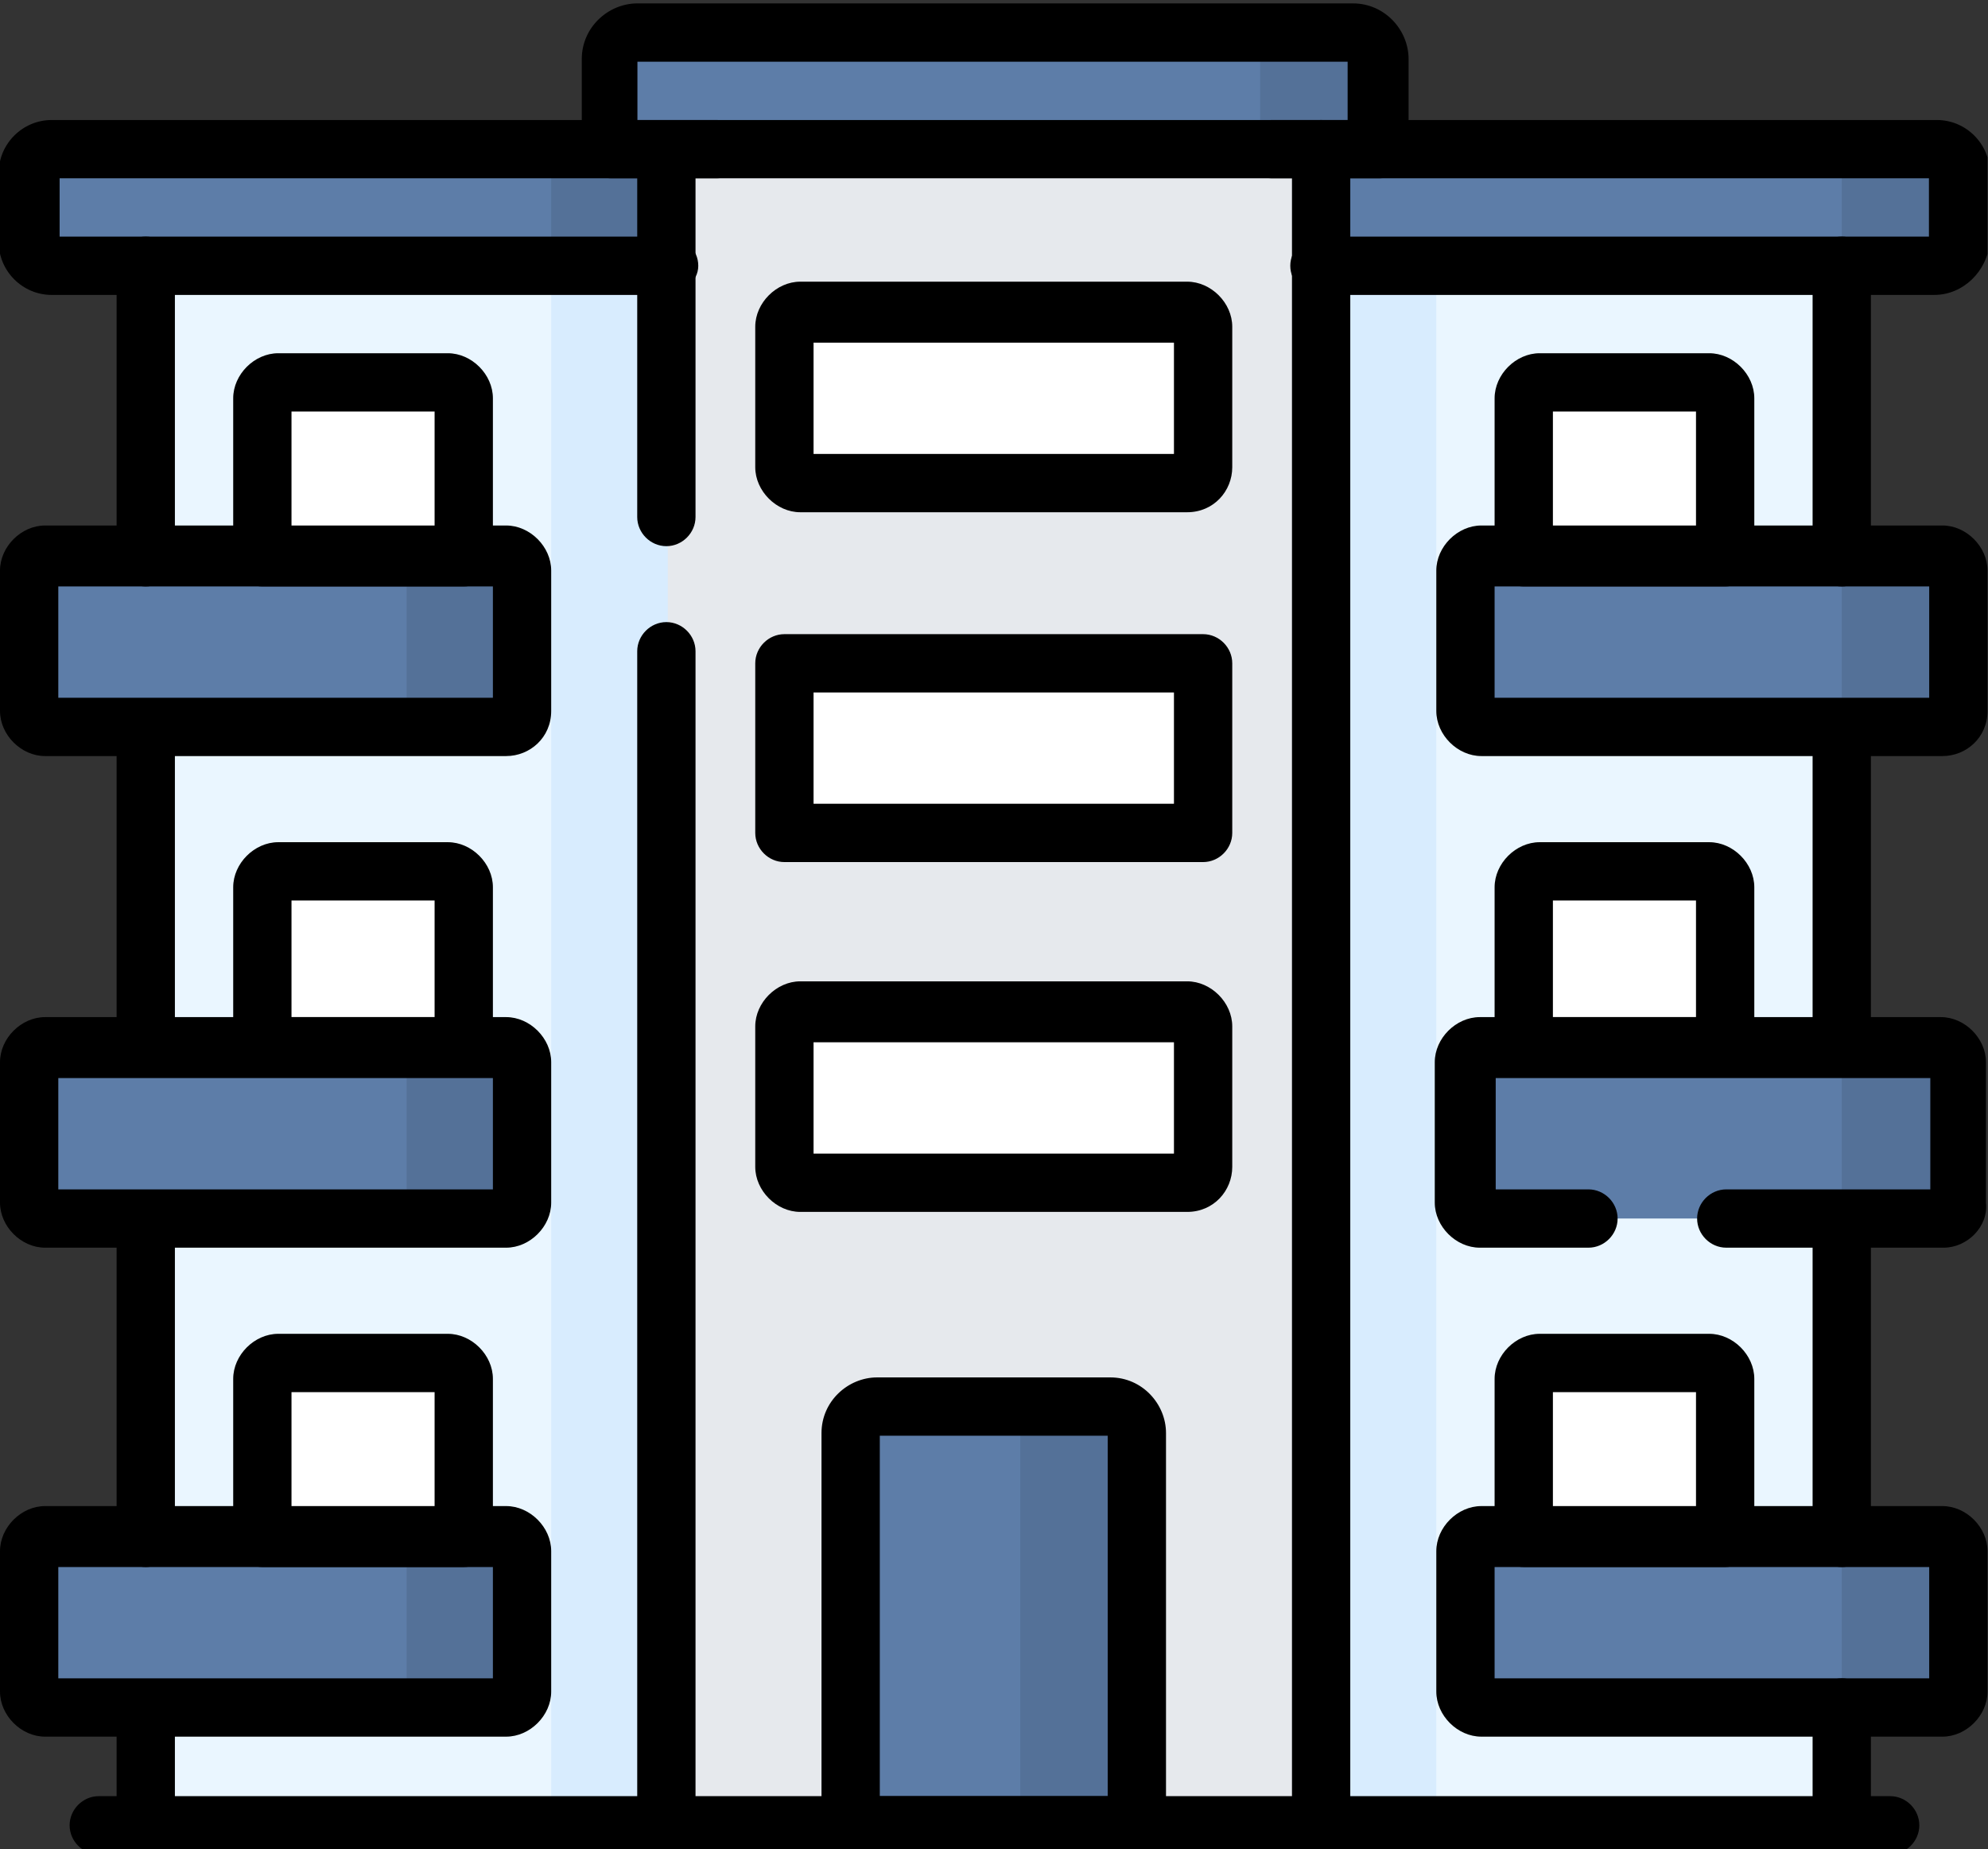
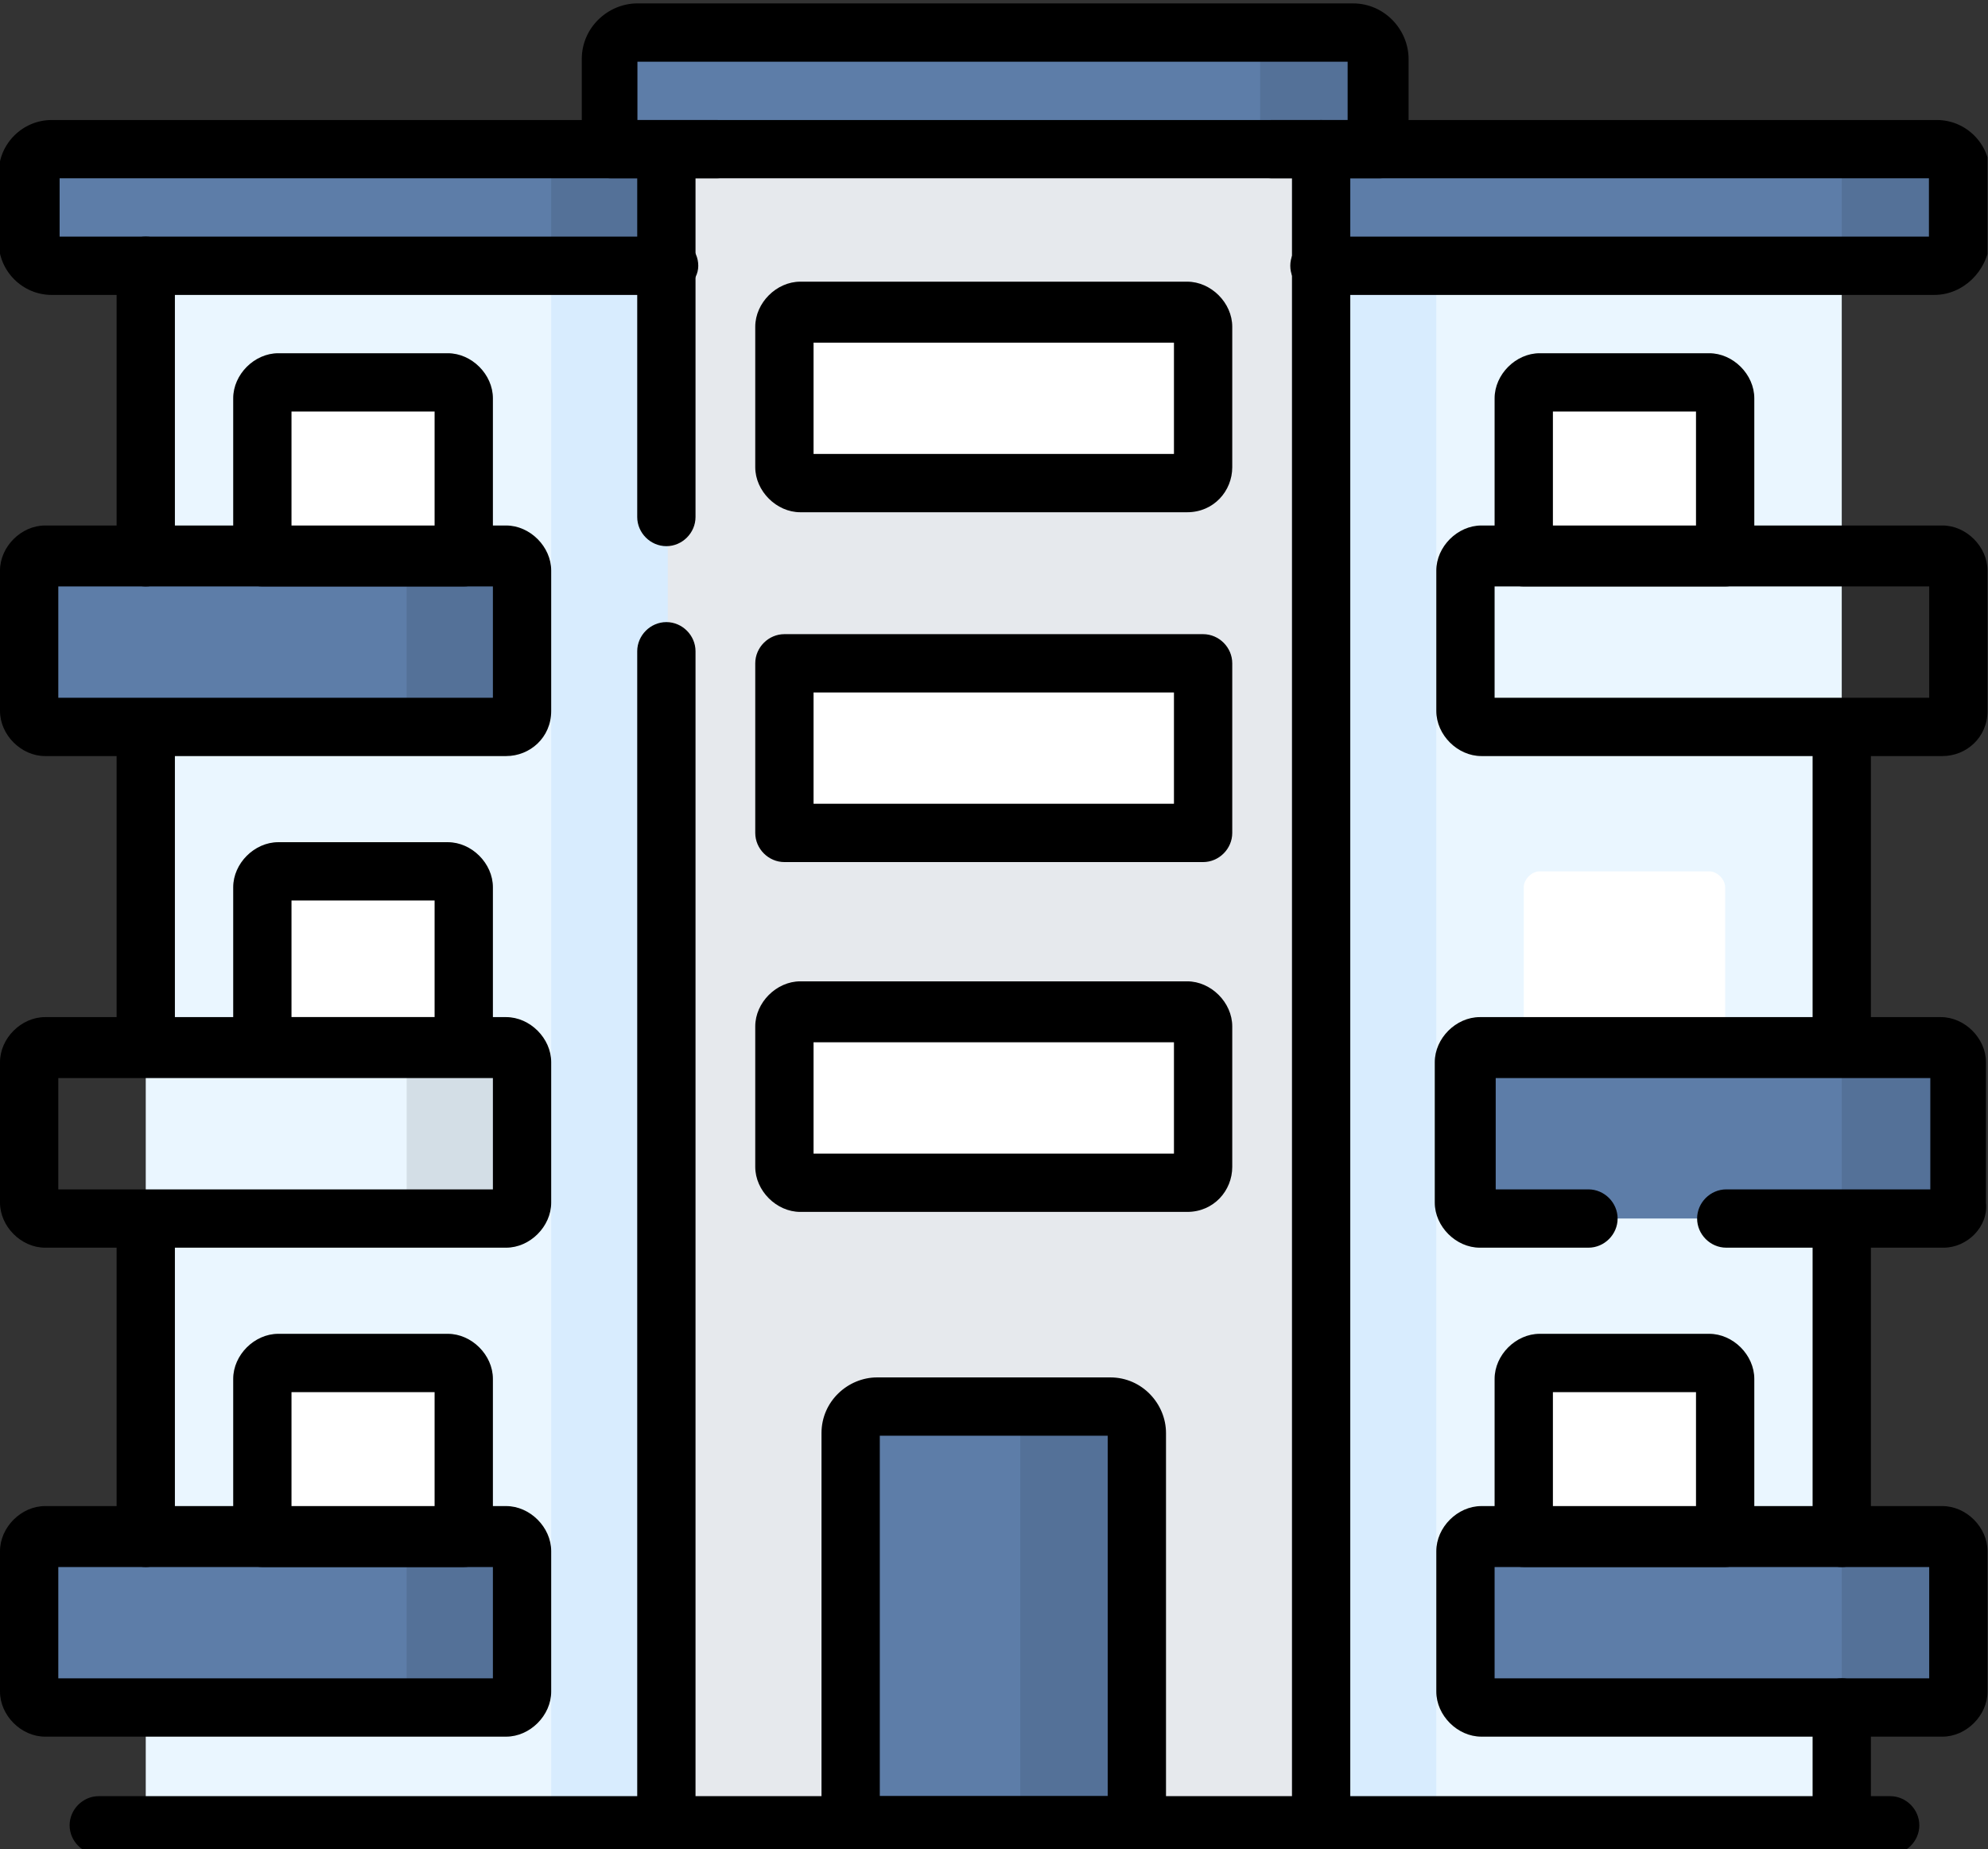
<svg xmlns="http://www.w3.org/2000/svg" xmlns:xlink="http://www.w3.org/1999/xlink" version="1.1" id="Ebene_1" x="0px" y="0px" viewBox="0 0 100 93" style="enable-background:new 0 0 100 93;" xml:space="preserve">
  <rect x="0" y="0" width="100" height="93" fill="#333333" stroke="none" />
  <style type="text/css">
	.st0{fill:#EAF6FF;}
	.st1{clip-path:url(#SVGID_00000180334474028012930210000014646161758412144016_);}
	.st2{fill:#5D7DA8;}
	.st3{opacity:0.1;}
	.st4{fill:#D8ECFE;}
	.st5{fill:#E6E9ED;}
	.st6{fill:#FFFFFF;}
	.st7{fill:none;stroke:#000000;stroke-width:20;stroke-linecap:round;stroke-linejoin:round;stroke-miterlimit:13.333;}
</style>
  <g id="g3777" transform="matrix(1.333,0,0,-1.333,0,682.667)">
    <path id="path3779" class="st0" d="M69.5,442.9H47.1v58.8h22.4V442.9z" />
    <g>
      <defs>
        <polyline id="SVGID_1_" points="75,437 0,437 0,512 75,512    " />
      </defs>
      <clipPath id="SVGID_00000150100142284965919270000007891302802697412771_">
        <use xlink:href="#SVGID_1_" style="overflow:visible;" />
      </clipPath>
      <g id="g3783" style="clip-path:url(#SVGID_00000150100142284965919270000007891302802697412771_);">
        <g id="g3789" transform="translate(498.5,474.5)">
          <path id="path3791" class="st2" d="M-425.5,32h-25.1c-0.5,0-0.9-0.4-0.9-0.9v-2.6c0-0.5,0.4-0.9,0.9-0.9h25.1      c0.5,0,0.9,0.4,0.9,0.9v2.6C-424.6,31.6-425,32-425.5,32" />
        </g>
        <g id="g3793" transform="translate(498.5,474.5)" class="st3">
          <path id="path3795" d="M-425.5,32h-4.4c0.5,0,0.9-0.4,0.9-0.9v-2.6c0-0.5-0.4-0.9-0.9-0.9h4.4c0.5,0,0.9,0.4,0.9,0.9v2.6      C-424.6,31.6-425,32-425.5,32" />
        </g>
        <g id="g3797" transform="translate(184.608,474.5)">
          <path id="path3799" class="st2" d="M-157.6,32h-25.1c-0.5,0-0.9-0.4-0.9-0.9v-2.6c0-0.5,0.4-0.9,0.9-0.9h25.1      c0.5,0,0.9,0.4,0.9,0.9v2.6C-156.7,31.6-157.1,32-157.6,32" />
        </g>
        <path id="path3801" class="st0" d="M27.9,443.3H5.5v58.8h22.4V443.3z" />
        <path id="path3803" class="st4" d="M20.8,443.3h7.1v58.8h-7.1V443.3z" />
        <path id="path3805" class="st4" d="M47.1,443.3h7.1v58.8h-7.1V443.3z" />
        <path id="path3807" class="st5" d="M49.8,443.3H25.2v63.2h24.6L49.8,443.3z" />
        <g id="g3809" transform="translate(348.054,504.5)">
          <path id="path3811" class="st2" d="M-297.1,6.4h-27c-0.6,0-1-0.5-1-1V2h29v3.4C-296,5.9-296.5,6.4-297.1,6.4" />
        </g>
        <g id="g3813" transform="translate(348.054,504.5)" class="st3">
          <path id="path3815" d="M-297.1,6.4h-4.4c0.6,0,1-0.5,1-1V2h4.4v3.4C-296,5.9-296.5,6.4-297.1,6.4" />
        </g>
        <g id="g3817" transform="translate(500.5,199.25)">
          <g id="path3819">
            <path class="st2" d="M-427.2,266.9h-17.4c-0.3,0-0.6,0.3-0.6,0.6v5.3c0,0.3,0.3,0.6,0.6,0.6h17.4c0.3,0,0.6-0.3,0.6-0.6v-5.3       C-426.6,267.2-426.9,266.9-427.2,266.9" />
          </g>
        </g>
        <g id="g3821" transform="translate(440.5,288.25)">
          <g id="path3823">
            <path class="st6" d="M-376,191h-6.4c-0.3,0-0.6-0.3-0.6-0.6v-6h7.6v6C-375.4,190.7-375.7,191-376,191" />
          </g>
        </g>
        <g id="g3825" transform="translate(500.5,325.5)">
-           <path id="path3827" class="st2" d="M-427.2,159.2h-17.4c-0.3,0-0.6,0.3-0.6,0.6v5.3c0,0.3,0.3,0.6,0.6,0.6h17.4      c0.3,0,0.6-0.3,0.6-0.6v-5.3C-426.6,159.4-426.9,159.2-427.2,159.2" />
-         </g>
+           </g>
        <g id="g3829" transform="translate(440.5,414.5)">
          <path id="path3831" class="st6" d="M-376,83.2h-6.4c-0.3,0-0.6-0.3-0.6-0.6v-6h7.6v6C-375.4,83-375.7,83.2-376,83.2" />
        </g>
        <g id="g3833" transform="translate(500.5,73)">
          <path id="path3835" class="st2" d="M-427.2,374.7h-17.4c-0.3,0-0.6,0.3-0.6,0.6v5.3c0,0.3,0.3,0.6,0.6,0.6h17.4      c0.3,0,0.6-0.3,0.6-0.6v-5.3C-426.6,375-426.9,374.7-427.2,374.7" />
        </g>
        <g id="g3837" transform="translate(500.5,117)" class="st3">
          <path id="path3839" d="M-427.2,337.1h-4.4c0.3,0,0.6-0.3,0.6-0.6v-5.3c0-0.3-0.3-0.6-0.6-0.6h4.4c0.3,0,0.6,0.3,0.6,0.6v5.3      C-426.6,336.9-426.9,337.1-427.2,337.1" />
        </g>
        <g id="g3841" transform="translate(500.5,243.25)" class="st3">
          <path id="path3843" d="M-427.2,229.4h-4.4c0.3,0,0.6-0.3,0.6-0.6v-5.3c0-0.3-0.3-0.6-0.6-0.6h4.4c0.3,0,0.6,0.3,0.6,0.6v5.3      C-426.6,229.1-426.9,229.4-427.2,229.4" />
        </g>
        <g id="g3845" transform="translate(500.5,369.5)" class="st3">
          <g id="path3847">
            <path d="M-427.2,121.6h-4.4c0.3,0,0.6-0.3,0.6-0.6v-5.3c0-0.3-0.3-0.6-0.6-0.6h4.4c0.3,0,0.6,0.3,0.6,0.6v5.3       C-426.6,121.4-426.9,121.6-427.2,121.6" />
          </g>
        </g>
        <g id="g3849" transform="translate(440.5,162)">
          <path id="path3851" class="st6" d="M-376,298.7h-6.4c-0.3,0-0.6-0.3-0.6-0.6v-6h7.6v6C-375.4,298.5-375.7,298.7-376,298.7" />
        </g>
        <g id="g3865" transform="translate(11.5,199.25)">
          <g id="path3867">
-             <path class="st2" d="M-9.8,266.9H7.6c0.3,0,0.6,0.3,0.6,0.6v5.3c0,0.3-0.3,0.6-0.6,0.6H-9.8c-0.3,0-0.6-0.3-0.6-0.6v-5.3       C-10.4,267.2-10.1,266.9-9.8,266.9" />
-           </g>
+             </g>
        </g>
        <g id="g3869" transform="translate(71.5,288.25)">
          <path id="path3871" class="st6" d="M-61,191h6.4c0.3,0,0.6-0.3,0.6-0.6v-6h-7.6v6C-61.6,190.7-61.3,191-61,191" />
        </g>
        <g id="g3873" transform="translate(11.5,325.5)">
          <path id="path3875" class="st2" d="M-9.8,159.2H7.6c0.3,0,0.6,0.3,0.6,0.6v5.3c0,0.3-0.3,0.6-0.6,0.6H-9.8      c-0.3,0-0.6-0.3-0.6-0.6v-5.3C-10.4,159.4-10.1,159.2-9.8,159.2" />
        </g>
        <g id="g3877" transform="translate(71.5,414.5)">
          <path id="path3879" class="st6" d="M-61,83.2h6.4c0.3,0,0.6-0.3,0.6-0.6v-6h-7.6v6C-61.6,83-61.3,83.2-61,83.2" />
        </g>
        <g id="g3881" transform="translate(11.5,73)">
          <g id="path3883">
            <path class="st2" d="M-9.8,374.7H7.6c0.3,0,0.6,0.3,0.6,0.6v5.3c0,0.3-0.3,0.6-0.6,0.6H-9.8c-0.3,0-0.6-0.3-0.6-0.6v-5.3       C-10.4,375-10.1,374.7-9.8,374.7" />
          </g>
        </g>
        <g id="g3885" transform="translate(130.446,117)" class="st3">
          <path id="path3887" d="M-111.3,337.1h-4.4c0.3,0,0.6-0.3,0.6-0.6v-5.3c0-0.3-0.3-0.6-0.6-0.6h4.4c0.3,0,0.6,0.3,0.6,0.6v5.3      C-110.8,336.9-111,337.1-111.3,337.1" />
        </g>
        <g id="g3889" transform="translate(130.446,243.25)" class="st3">
          <path id="path3891" d="M-111.3,229.4h-4.4c0.3,0,0.6-0.3,0.6-0.6v-5.3c0-0.3-0.3-0.6-0.6-0.6h4.4c0.3,0,0.6,0.3,0.6,0.6v5.3      C-110.8,229.1-111,229.4-111.3,229.4" />
        </g>
        <g id="g3893" transform="translate(130.446,369.5)" class="st3">
          <path id="path3895" d="M-111.3,121.6h-4.4c0.3,0,0.6-0.3,0.6-0.6v-5.3c0-0.3-0.3-0.6-0.6-0.6h4.4c0.3,0,0.6,0.3,0.6,0.6v5.3      C-110.8,121.4-111,121.6-111.3,121.6" />
        </g>
        <g id="g3897" transform="translate(71.5,162)">
          <g id="path3899">
            <path class="st6" d="M-61,298.7h6.4c0.3,0,0.6-0.3,0.6-0.6v-6h-7.6v6C-61.6,298.5-61.3,298.7-61,298.7" />
          </g>
        </g>
        <g id="g3913" transform="translate(306,388.5)">
          <g id="path3915">
            <path class="st6" d="M-261.2,105.4h-14.6c-0.3,0-0.6,0.3-0.6,0.6v5.3c0,0.3,0.3,0.6,0.6,0.6h14.6c0.3,0,0.6-0.3,0.6-0.6V106       C-260.6,105.7-260.9,105.4-261.2,105.4" />
          </g>
        </g>
        <g id="g3921" transform="translate(306,298.5)">
          <path id="path3923" class="st6" d="M-261.2,182.2h-14.6c-0.3,0-0.6,0.3-0.6,0.6v5.3c0,0.3,0.3,0.6,0.6,0.6h14.6      c0.3,0,0.6-0.3,0.6-0.6v-5.3C-260.6,182.5-260.9,182.2-261.2,182.2" />
        </g>
        <g id="g3929" transform="translate(306,208.5)">
          <path id="path3931" class="st6" d="M-261.2,259h-14.6c-0.3,0-0.6,0.3-0.6,0.6v5.3c0,0.3,0.3,0.6,0.6,0.6h14.6      c0.3,0,0.6-0.3,0.6-0.6v-5.3C-260.6,259.3-260.9,259-261.2,259" />
        </g>
        <g id="g3937" transform="translate(293,143.755)">
          <path id="path3939" class="st2" d="M-250.1,314.3v-14.8h-10.8v14.8c0,0.6,0.5,1,1,1h8.8C-250.5,315.3-250.1,314.9-250.1,314.3" />
        </g>
        <g id="g3941" transform="translate(286,150.755)" class="st3">
          <path id="path3943" d="M-244.1,308.3h-4.4c0.6,0,1-0.5,1-1v-14.8h4.4v14.8C-243.1,307.9-243.5,308.3-244.1,308.3" />
        </g>
        <path id="path3953" class="st3" d="M25.2,502.1h-4.4v4.4h4.4V502.1z" />
        <g id="g3957" transform="translate(474.5,444.5)">
          <g id="path3959">
-             <path d="M-405,45.5c-0.6,0-1.1,0.5-1.1,1.1v11c0,0.6,0.5,1.1,1.1,1.1s1.1-0.5,1.1-1.1v-11C-403.9,46-404.4,45.5-405,45.5z" />
-           </g>
+             </g>
        </g>
        <g id="g3961" transform="translate(474.5,73)">
          <g id="path3963">
            <path d="M-405,369.2c-0.6,0-1.1,0.5-1.1,1.1v4.4c0,0.6,0.5,1.1,1.1,1.1s1.1-0.5,1.1-1.1v-4.4       C-403.9,369.7-404.4,369.2-405,369.2z" />
          </g>
        </g>
        <g id="g3965" transform="translate(474.5,117)">
          <g id="path3967">
            <path d="M-405,336c-0.6,0-1.1,0.5-1.1,1.1v12c0,0.6,0.5,1.1,1.1,1.1s1.1-0.5,1.1-1.1v-12C-403.9,336.5-404.4,336-405,336z" />
          </g>
        </g>
        <g id="g3969" transform="translate(474.5,243.25)">
          <g id="path3971">
            <path d="M-405,228.3c-0.6,0-1.1,0.5-1.1,1.1v12c0,0.6,0.5,1.1,1.1,1.1s1.1-0.5,1.1-1.1v-12C-403.9,228.8-404.4,228.3-405,228.3       z" />
          </g>
        </g>
        <g id="g3973" transform="translate(327.39,474.5)">
          <g id="path3975">
            <path d="M-254.4,26.5h-23.2c-0.6,0-1.1,0.5-1.1,1.1c0,0.6,0.5,1.1,1.1,1.1h23v2.2h-24.8c-0.6,0-1.1,0.5-1.1,1.1       s0.5,1.1,1.1,1.1h25.1c1.1,0,2-0.9,2-2v-2.6C-252.4,27.4-253.3,26.5-254.4,26.5z M-254.4,30.9L-254.4,30.9L-254.4,30.9z" />
          </g>
        </g>
        <g id="g3977" transform="translate(171.95,444.5)">
          <g id="path3979">
            <path d="M-146.8,56.5H-170c-1.1,0-2,0.9-2,2v2.6c0,1.1,0.9,2,2,2h25.1c0.6,0,1.1-0.5,1.1-1.1s-0.5-1.1-1.1-1.1h-24.8v-2.2h23       c0.6,0,1.1-0.5,1.1-1.1S-146.2,56.5-146.8,56.5z" />
          </g>
        </g>
        <g id="g3981" transform="translate(37.5,42.76)">
          <g id="path3983">
-             <path d="M-32,399.4c-0.6,0-1.1,0.5-1.1,1.1v4.4c0,0.6,0.5,1.1,1.1,1.1s1.1-0.5,1.1-1.1v-4.4C-30.9,399.9-31.4,399.4-32,399.4z" />
-           </g>
+             </g>
        </g>
        <g id="g3985" transform="translate(37.5,369.5)">
          <g id="path3987">
            <path d="M-32,120.5c-0.6,0-1.1,0.5-1.1,1.1v11c0,0.6,0.5,1.1,1.1,1.1s1.1-0.5,1.1-1.1v-11C-30.9,121-31.4,120.5-32,120.5z" />
          </g>
        </g>
        <g id="g3989" transform="translate(37.5,243.25)">
          <g id="path3991">
            <path d="M-32,228.3c-0.6,0-1.1,0.5-1.1,1.1v12c0,0.6,0.5,1.1,1.1,1.1s1.1-0.5,1.1-1.1v-12C-30.9,228.8-31.4,228.3-32,228.3z" />
          </g>
        </g>
        <g id="g3993" transform="translate(37.5,117)">
          <g id="path3995">
            <path d="M-32,336c-0.6,0-1.1,0.5-1.1,1.1v12c0,0.6,0.5,1.1,1.1,1.1s1.1-0.5,1.1-1.1v-12C-30.9,336.5-31.4,336-32,336z" />
          </g>
        </g>
        <g id="g3997" transform="translate(25.127,42.755)">
          <g id="path3999_00000021839085088812974460000015694965234619279759_">
            <path d="M46.2,399.4h-67.6c-0.6,0-1.1,0.5-1.1,1.1s0.5,1.1,1.1,1.1h67.6c0.6,0,1.1-0.5,1.1-1.1S46.8,399.4,46.2,399.4z" />
          </g>
          <path id="path3999_00000180359752541130556280000011834726694516909479_" class="st7" d="M-24,397.9" />
        </g>
        <g id="g4001" transform="translate(171.946,42.755)">
          <g id="path4003">
            <path d="M-146.8,399.4c-0.6,0-1.1,0.5-1.1,1.1v44.3c0,0.6,0.5,1.1,1.1,1.1c0.6,0,1.1-0.5,1.1-1.1v-44.3       C-145.7,399.9-146.2,399.4-146.8,399.4z" />
          </g>
        </g>
        <g id="g4005" transform="translate(340.054,474.5)">
          <g id="path4007">
            <path d="M-290.2-32.3c-0.6,0-1.1,0.5-1.1,1.1V32c0,0.6,0.5,1.1,1.1,1.1s1.1-0.5,1.1-1.1v-63.2       C-289.1-31.8-289.6-32.3-290.2-32.3z" />
          </g>
        </g>
        <g id="g4009" transform="translate(171.946,380.02)">
          <g id="path4011">
            <path d="M-146.8,111.5c-0.6,0-1.1,0.5-1.1,1.1v13.8c0,0.6,0.5,1.1,1.1,1.1c0.6,0,1.1-0.5,1.1-1.1v-13.8       C-145.7,112-146.2,111.5-146.8,111.5z" />
          </g>
        </g>
        <g id="g4013" transform="translate(348.054,504.5)">
          <g id="path4015">
            <path d="M-296,0.9h-29c-0.6,0-1.1,0.5-1.1,1.1v3.4c0,1.2,1,2.1,2.1,2.1h27c1.2,0,2.1-1,2.1-2.1V2C-294.9,1.4-295.4,0.9-296,0.9       z M-324,3.1h26.8v2.2H-324V3.1z M-297.1,5.3L-297.1,5.3L-297.1,5.3z" />
          </g>
        </g>
        <g id="g4017" transform="translate(409.242,199.25)">
          <g id="path4019">
            <path d="M-335.9,265.8h-8.2c-0.6,0-1.1,0.5-1.1,1.1c0,0.6,0.5,1.1,1.1,1.1h7.7v4.2h-16.4V268h3.5c0.6,0,1.1-0.5,1.1-1.1       c0-0.6-0.5-1.1-1.1-1.1h-4.1c-0.9,0-1.7,0.8-1.7,1.7v5.3c0,0.9,0.8,1.7,1.7,1.7h17.4c0.9,0,1.7-0.8,1.7-1.7v-5.3       C-334.2,266.6-335,265.8-335.9,265.8z" />
          </g>
        </g>
        <g id="g4021" transform="translate(440.5,288.25)">
          <g id="path4023">
-             <path d="M-375.4,183.3h-7.6c-0.6,0-1.1,0.5-1.1,1.1v6c0,0.9,0.8,1.7,1.7,1.7h6.4c0.9,0,1.7-0.8,1.7-1.7v-6       C-374.3,183.8-374.8,183.3-375.4,183.3z M-381.9,185.5h5.4v4.4h-5.4V185.5z M-376,189.9L-376,189.9L-376,189.9z" />
-           </g>
+             </g>
        </g>
        <g id="g4025" transform="translate(500.5,325.5)">
          <g id="path4027">
            <path d="M-427.2,158.1h-17.4c-0.9,0-1.7,0.8-1.7,1.7v5.3c0,0.9,0.8,1.7,1.7,1.7h17.4c0.9,0,1.7-0.8,1.7-1.7v-5.3       C-425.5,158.8-426.3,158.1-427.2,158.1z M-444.1,160.3h16.4v4.2h-16.4V160.3z" />
          </g>
        </g>
        <g id="g4029" transform="translate(440.5,414.5)">
          <g id="path4031">
            <path d="M-375.4,75.5h-7.6c-0.6,0-1.1,0.5-1.1,1.1v6c0,0.9,0.8,1.7,1.7,1.7h6.4c0.9,0,1.7-0.8,1.7-1.7v-6       C-374.3,76-374.8,75.5-375.4,75.5z M-381.9,77.7h5.4v4.4h-5.4V77.7z M-376,82.1L-376,82.1L-376,82.1z" />
          </g>
        </g>
        <g id="g4033" transform="translate(500.5,73)">
          <g id="path4035">
            <path d="M-427.2,373.6h-17.4c-0.9,0-1.7,0.8-1.7,1.7v5.3c0,0.9,0.8,1.7,1.7,1.7h17.4c0.9,0,1.7-0.8,1.7-1.7v-5.3       C-425.5,374.4-426.3,373.6-427.2,373.6z M-444.1,375.8h16.4v4.2h-16.4V375.8z" />
          </g>
        </g>
        <g id="g4037" transform="translate(440.5,162)">
          <g id="path4039">
            <path d="M-375.4,291h-7.6c-0.6,0-1.1,0.5-1.1,1.1v6c0,0.9,0.8,1.7,1.7,1.7h6.4c0.9,0,1.7-0.8,1.7-1.7v-6       C-374.3,291.5-374.8,291-375.4,291z M-381.9,293.2h5.4v4.4h-5.4V293.2z M-376,297.6L-376,297.6L-376,297.6z" />
          </g>
        </g>
        <g id="g4041" transform="translate(11.5,199.25)">
          <g id="path4043">
            <path d="M7.6,265.8H-9.8c-0.9,0-1.7,0.8-1.7,1.7v5.3c0,0.9,0.8,1.7,1.7,1.7H7.6c0.9,0,1.7-0.8,1.7-1.7v-5.3       C9.3,266.6,8.5,265.8,7.6,265.8z M-9.3,268H7.1v4.2H-9.3V268z" />
          </g>
        </g>
        <g id="g4045" transform="translate(71.5,288.25)">
          <g id="path4047">
            <path d="M-54,183.3h-7.6c-0.6,0-1.1,0.5-1.1,1.1v6c0,0.9,0.8,1.7,1.7,1.7h6.4c0.9,0,1.7-0.8,1.7-1.7v-6       C-52.9,183.8-53.4,183.3-54,183.3z M-60.5,185.5h5.4v4.4h-5.4V185.5z M-54.6,189.9L-54.6,189.9L-54.6,189.9z" />
          </g>
        </g>
        <g id="g4049" transform="translate(11.5,325.5)">
          <g id="path4051">
            <path d="M7.6,158.1H-9.8c-0.9,0-1.7,0.8-1.7,1.7v5.3c0,0.9,0.8,1.7,1.7,1.7H7.6c0.9,0,1.7-0.8,1.7-1.7v-5.3       C9.3,158.8,8.5,158.1,7.6,158.1z M-9.3,160.3H7.1v4.2H-9.3V160.3z" />
          </g>
        </g>
        <g id="path4055">
          <path d="M17.5,490H9.9c-0.6,0-1.1,0.5-1.1,1.1v6c0,0.9,0.8,1.7,1.7,1.7h6.4c0.9,0,1.7-0.8,1.7-1.7v-6      C18.6,490.5,18.1,490,17.5,490z M11,492.2h5.4v4.4H11V492.2z M16.9,496.6L16.9,496.6L16.9,496.6z" />
        </g>
        <g id="g4057" transform="translate(11.5,73)">
          <g id="path4059">
            <path d="M7.6,373.6H-9.8c-0.9,0-1.7,0.8-1.7,1.7v5.3c0,0.9,0.8,1.7,1.7,1.7H7.6c0.9,0,1.7-0.8,1.7-1.7v-5.3       C9.3,374.4,8.5,373.6,7.6,373.6z M-9.3,375.8H7.1v4.2H-9.3V375.8z" />
          </g>
        </g>
        <g id="g4061" transform="translate(71.5,162)">
          <g id="path4063">
            <path d="M-54,291h-7.6c-0.6,0-1.1,0.5-1.1,1.1v6c0,0.9,0.8,1.7,1.7,1.7h6.4c0.9,0,1.7-0.8,1.7-1.7v-6       C-52.9,291.5-53.4,291-54,291z M-60.5,293.2h5.4v4.4h-5.4V293.2z M-54.6,297.6L-54.6,297.6L-54.6,297.6z" />
          </g>
        </g>
        <g id="g4065" transform="translate(306,388.5)">
          <g id="path4067">
            <path d="M-261.2,104.3h-14.6c-0.9,0-1.7,0.8-1.7,1.7v5.3c0,0.9,0.8,1.7,1.7,1.7h14.6c0.9,0,1.7-0.8,1.7-1.7V106       C-259.5,105.1-260.2,104.3-261.2,104.3z M-275.3,106.5h13.6v4.2h-13.6V106.5z" />
          </g>
        </g>
        <g id="path4069">
          <path d="M45.4,479.6H29.6c-0.6,0-1.1,0.5-1.1,1.1v6.4c0,0.6,0.5,1.1,1.1,1.1h15.8c0.6,0,1.1-0.5,1.1-1.1v-6.4      C46.5,480.1,46,479.6,45.4,479.6z M30.7,481.8h13.6v4.2H30.7V481.8z" />
        </g>
        <g id="g4071" transform="translate(306,208.5)">
          <g id="path4073">
            <path d="M-261.2,257.9h-14.6c-0.9,0-1.7,0.8-1.7,1.7v5.3c0,0.9,0.8,1.7,1.7,1.7h14.6c0.9,0,1.7-0.8,1.7-1.7v-5.3       C-259.5,258.7-260.2,257.9-261.2,257.9z M-275.3,260.1h13.6v4.2h-13.6V260.1z" />
          </g>
        </g>
        <g id="g4075" transform="translate(293,143.755)">
          <g id="path4077">
            <path d="M-250.1,298.4h-10.8c-0.6,0-1.1,0.5-1.1,1.1v14.8c0,1.2,1,2.1,2.1,2.1h8.8c1.2,0,2.1-1,2.1-2.1v-14.8       C-249,298.9-249.5,298.4-250.1,298.4z M-259.8,300.6h8.6v13.6h-8.6V300.6z" />
          </g>
        </g>
      </g>
    </g>
  </g>
</svg>